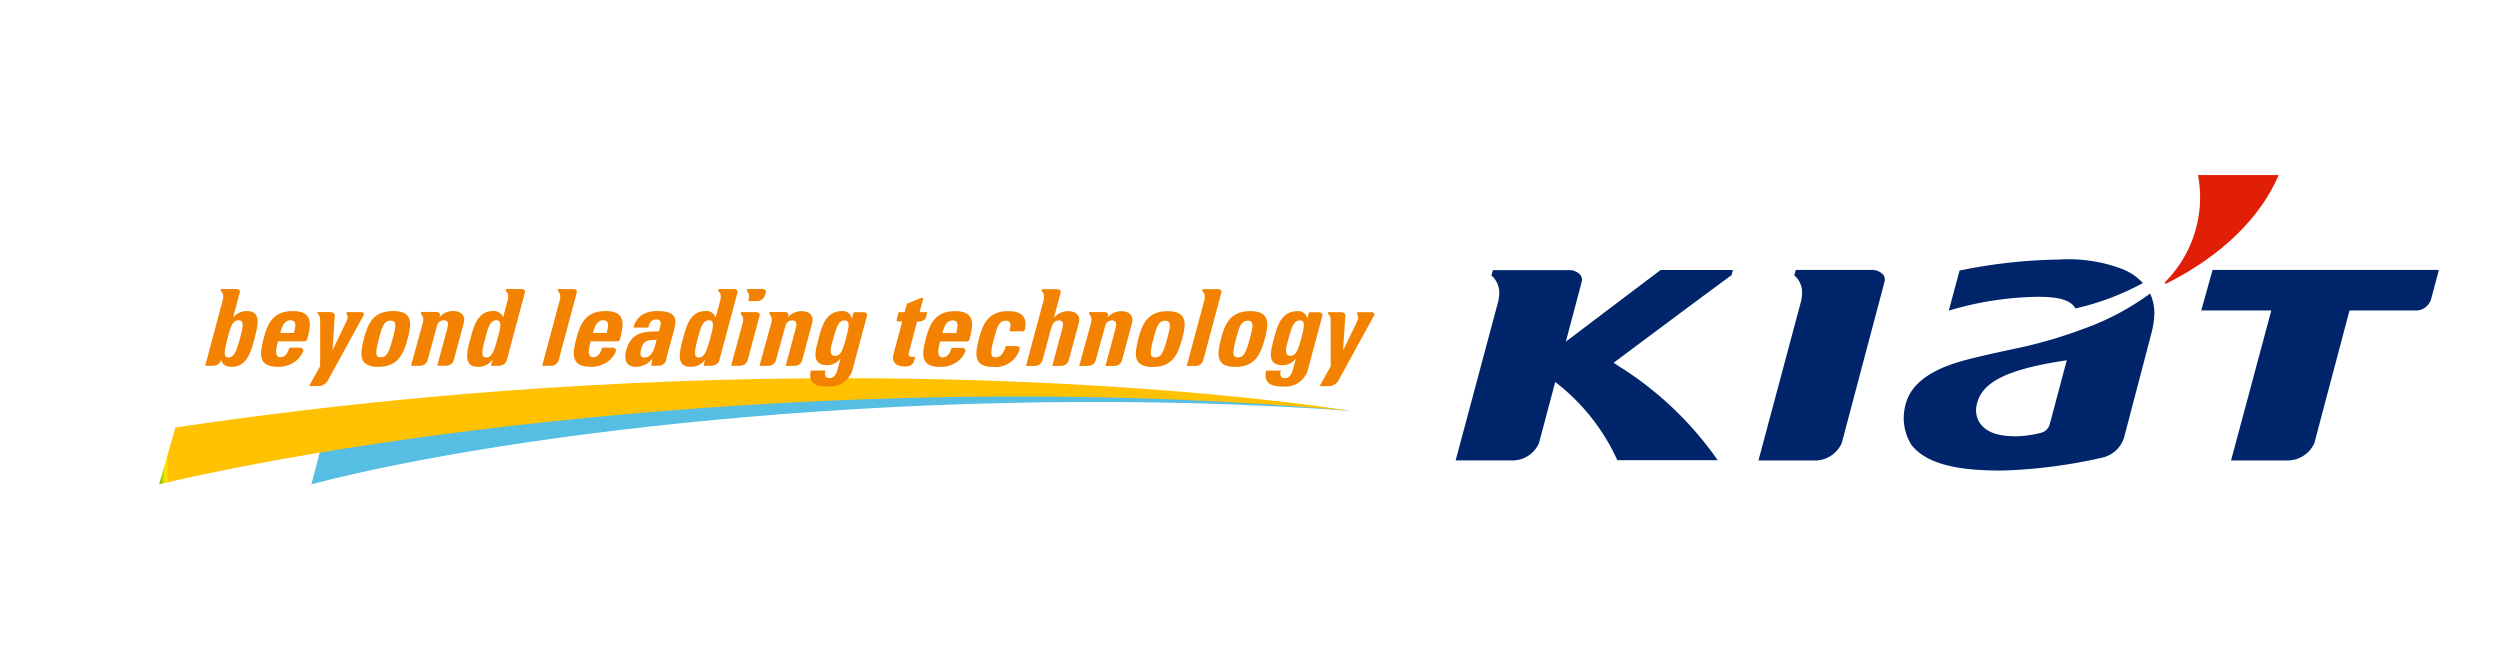
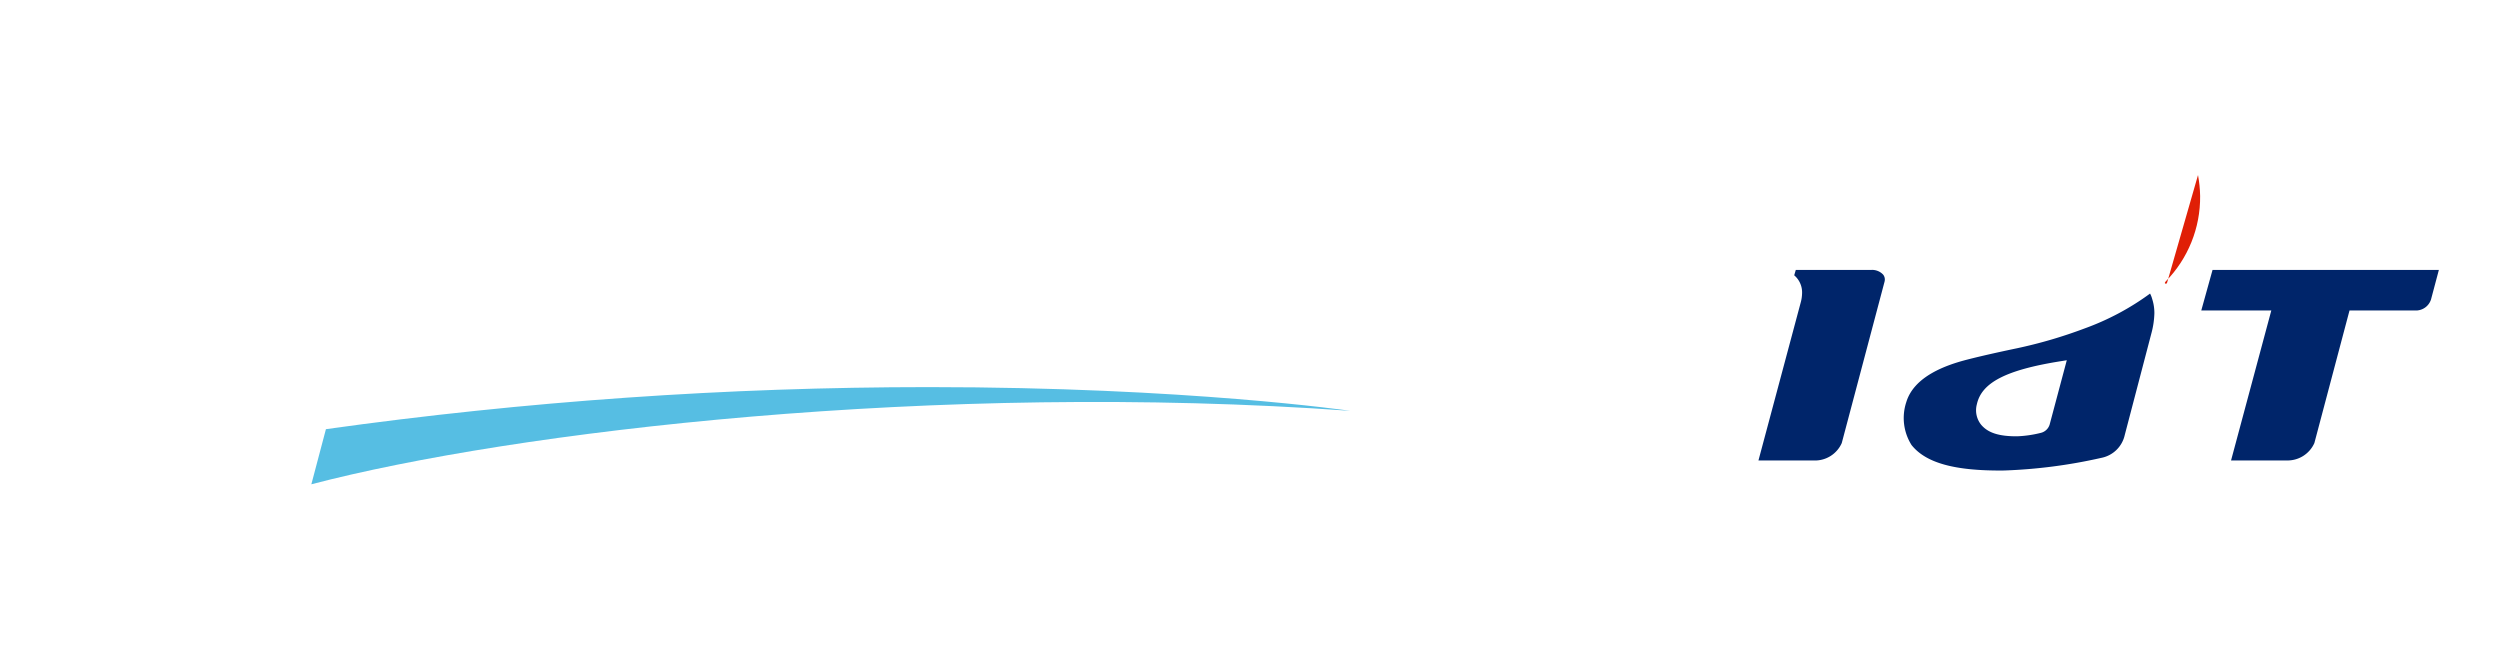
<svg xmlns="http://www.w3.org/2000/svg" width="204.2" height="54" viewBox="0 0 204.2 54">
  <defs>
    <clipPath id="clip-path">
      <path id="패스_704" data-name="패스 704" d="M20.552,30.418l-1.19,4.5c16.422-4.3,51.08-8.437,84.855-6,0,0-13.263-1.937-34.428-1.938a355.727,355.727,0,0,0-49.237,3.435" transform="translate(-19.362 -26.983)" fill="none" />
    </clipPath>
    <linearGradient id="linear-gradient" x1="-0.145" y1="0.933" x2="-0.137" y2="0.933" gradientUnits="objectBoundingBox">
      <stop offset="0" stop-color="#0062a3" />
      <stop offset="1" stop-color="#56bee3" />
    </linearGradient>
    <clipPath id="clip-path-2">
-       <path id="패스_706" data-name="패스 706" d="M1.33,29.87,0,34.512c18.836-4.461,58.656-9.508,97.286-6,0,0-16.024-2.663-41.465-2.664A372.548,372.548,0,0,0,1.33,29.87" transform="translate(0 -25.852)" fill="none" />
-     </clipPath>
+       </clipPath>
    <linearGradient id="linear-gradient-2" x1="0.001" y1="0.932" x2="0.008" y2="0.932" gradientUnits="objectBoundingBox">
      <stop offset="0" stop-color="#8cb808" />
      <stop offset="0.006" stop-color="#8cb808" />
      <stop offset="0.718" stop-color="#ffec00" />
      <stop offset="0.994" stop-color="#ffc100" />
      <stop offset="1" stop-color="#ffc100" />
    </linearGradient>
    <clipPath id="clip-path-3">
-       <path id="패스_707" data-name="패스 707" d="M99.981,16.393c-.009.019-.054.111-.062.126a.446.446,0,0,1,.092.428,1.151,1.151,0,0,1-.069.195l-1.124,2.335H98.8l.18-2.816c0-.016,0-.033,0-.049a.208.208,0,0,0-.06-.108.41.41,0,0,0-.293-.111H97.568c0,.019,0,.111,0,.126a.523.523,0,0,1,.206.422c0,.064.01.133.01.2l0,3.673-.908,1.62h.763a.938.938,0,0,0,.732-.377l.128-.24h0l2.835-5.162a.318.318,0,0,1,.017-.044.135.135,0,0,0-.006-.108.249.249,0,0,0-.239-.111Zm-82.545-.009c-.01.017-.056.108-.062.125a.452.452,0,0,1,.09.428.8.8,0,0,1-.069.193l-1.122,2.336h-.017l.182-2.815a.183.183,0,0,0,0-.047.2.2,0,0,0-.057-.111.413.413,0,0,0-.3-.108H15.024c0,.017,0,.108,0,.125a.516.516,0,0,1,.205.422,1.848,1.848,0,0,1,.013.2l0,3.672-.906,1.624h.76a.916.916,0,0,0,.731-.38l.131-.236h0l2.832-5.165a.113.113,0,0,0,.018-.04.147.147,0,0,0,0-.111.254.254,0,0,0-.243-.108Zm32.186,0c0,.021-.035.126-.04.147a.616.616,0,0,1,.212.494.816.816,0,0,1-.033.225l0,0-.949,3.519h.693a.675.675,0,0,0,.635-.387l.963-3.573.041-.155a.158.158,0,0,0,.006-.048.173.173,0,0,0-.034-.111.356.356,0,0,0-.277-.108Zm17.279.679c.584,0,.4.607.293,1.033H66.071c.1-.372.268-1.033.829-1.033M64.72,18.53c-.374,1.373-.419,2.334,1.162,2.334a2.292,2.292,0,0,0,1.4-.424,2.01,2.01,0,0,0,.628-.763.776.776,0,0,0,.035-.1.32.32,0,0,0,.006-.054.193.193,0,0,0-.035-.11.354.354,0,0,0-.274-.107h-.826c-.1.369-.3.778-.728.778-.539,0-.349-.778-.206-1.3H68.07a.231.231,0,0,0,.2-.142c.381-1.335.424-2.335-1.17-2.335-1.613,0-2.062,1.025-2.38,2.225m4.34,0c-.372,1.373-.42,2.334,1.163,2.334a2.062,2.062,0,0,0,2.123-1.341c.011-.03.019-.053.025-.074s.009-.055.009-.071a.187.187,0,0,0-.035-.109.336.336,0,0,0-.272-.109h-.828c-.152.572-.434.918-.815.918-.452,0-.489-.28-.127-1.619.243-.912.407-1.373.928-1.373.381,0,.491.218.317.87h1.058a.234.234,0,0,0,.2-.137c.231-1.05-.279-1.515-1.364-1.515-1.615,0-2.065,1.025-2.381,2.225m11.024-2.1a1.561,1.561,0,0,0-.529.386l0-.009.04-.155a.2.2,0,0,0,.009-.049.184.184,0,0,0-.037-.111.343.343,0,0,0-.275-.108H78.078c0,.021-.037.125-.045.144a.616.616,0,0,1,.214.5,1.017,1.017,0,0,1-.03.226v0l-.976,3.53h.695a.669.669,0,0,0,.634-.392l.807-2.926a.571.571,0,0,1,.546-.4c.39,0,.384.3.274.694l-.808,3.022h.7a.664.664,0,0,0,.63-.392l.84-3.125c.163-.608-.259-.957-.841-.957a1.53,1.53,0,0,0-.629.124m3.243,2.031c.24-.912.4-1.373.925-1.373s.444.461.2,1.373c-.363,1.339-.552,1.619-1,1.619s-.489-.28-.126-1.619m-1.247.069c-.371,1.373-.417,2.334,1.164,2.334s2.042-.961,2.415-2.334c.319-1.2.42-2.225-1.2-2.225S82.4,17.331,82.08,18.53m8-.069c.243-.912.408-1.373.927-1.373s.446.461.2,1.373c-.36,1.339-.551,1.619-1,1.619s-.485-.28-.126-1.619m-1.244.069c-.374,1.373-.418,2.334,1.159,2.334s2.044-.961,2.418-2.334c.318-1.2.417-2.225-1.2-2.225s-2.062,1.025-2.381,2.225m5.46.189c.36-1.336.526-1.656.986-1.656s.353.549.092,1.51c-.25.928-.434,1.388-.877,1.388-.59,0-.311-.831-.2-1.242M93.163,18.5c-.264.989-.661,2.221.684,2.221a1.361,1.361,0,0,0,1.072-.514h.016l-.229.846c-.109.442-.336.729-.642.729-.19,0-.316-.062-.36-.175a.6.6,0,0,1,.014-.444h-1.2c-.26,1.069.456,1.305,1.368,1.305a1.916,1.916,0,0,0,2.071-1.5l1.148-4.3a.258.258,0,0,0,.006-.052.173.173,0,0,0-.034-.108.337.337,0,0,0-.273-.111h-.79l-.135.513h-.017a.733.733,0,0,0-.824-.6c-1.278,0-1.624,1.225-1.877,2.19M12.813,17.053c.583,0,.4.606.29,1.033h-1.12c.1-.376.268-1.033.831-1.033m-2.182,1.466c-.374,1.37-.418,2.336,1.163,2.336a2.279,2.279,0,0,0,1.4-.427,1.989,1.989,0,0,0,.627-.763.3.3,0,0,0,.036-.107.291.291,0,0,0,0-.048.148.148,0,0,0-.033-.108.328.328,0,0,0-.275-.111h-.823c-.1.362-.3.781-.73.781-.537,0-.345-.781-.2-1.3h2.184a.239.239,0,0,0,.2-.139c.378-1.338.423-2.334-1.173-2.334-1.615,0-2.063,1.025-2.38,2.222m9.44-.067c.243-.913.406-1.372.93-1.372s.441.459.2,1.372c-.361,1.333-.55,1.622-1,1.622s-.488-.288-.126-1.622m-1.246.067c-.37,1.37-.417,2.336,1.162,2.336s2.044-.966,2.414-2.336c.32-1.2.421-2.222-1.2-2.222s-2.06,1.025-2.38,2.222m6.68-2.1a1.546,1.546,0,0,0-.521.385V16.8l.042-.155a.225.225,0,0,0,.007-.051A.184.184,0,0,0,25,16.481a.343.343,0,0,0-.272-.108H23.5c0,.022-.039.128-.044.146a.621.621,0,0,1,.213.5.837.837,0,0,1-.032.225l0,0-.978,3.53h.7A.679.679,0,0,0,24,20.38l.8-2.928a.567.567,0,0,1,.546-.4c.392,0,.384.3.273.693l-.811,3.021h.695a.674.674,0,0,0,.635-.387l.84-3.129c.162-.607-.263-.954-.842-.954a1.543,1.543,0,0,0-.633.122m12.853.634c.584,0,.4.606.291,1.033H37.529c.1-.376.265-1.033.83-1.033m-2.182,1.466c-.375,1.37-.417,2.336,1.163,2.336a2.276,2.276,0,0,0,1.4-.427,2.033,2.033,0,0,0,.63-.763.432.432,0,0,0,.031-.107.133.133,0,0,0,.007-.048.171.171,0,0,0-.036-.108.326.326,0,0,0-.274-.111h-.824c-.1.362-.3.781-.729.781-.54,0-.349-.781-.205-1.3h2.185a.229.229,0,0,0,.2-.139c.381-1.338.426-2.334-1.169-2.334-1.615,0-2.062,1.025-2.382,2.222m5.284.887c.216-.783.647-.731,1.265-.757-.131.476-.281,1.448-1,1.448-.4,0-.342-.377-.263-.691m.112-2.824a1.685,1.685,0,0,0-.734,1.069h1.2c.1-.346.223-.668.645-.668.442,0,.419.268.319.641l-.087.339c-1.136-.017-2.27.046-2.662,1.493-.207.764-.061,1.4.792,1.4a1.651,1.651,0,0,0,1.323-.667h.015l-.1.58h.57a.669.669,0,0,0,.632-.387,4.016,4.016,0,0,1,.092-.427l.593-2.189c.206-.8.186-1.467-1.368-1.467a2.326,2.326,0,0,0-1.225.285m12.388-.163a1.593,1.593,0,0,0-.525.385l.005-.006.039-.155a.139.139,0,0,0,.008-.051.181.181,0,0,0-.035-.109.345.345,0,0,0-.273-.108H51.959c-.006.022-.036.128-.042.146a.613.613,0,0,1,.211.5.858.858,0,0,1-.03.225v0l-.972,3.53h.691a.672.672,0,0,0,.634-.387l.808-2.928a.564.564,0,0,1,.546-.4c.389,0,.381.3.274.693l-.812,3.021h.693a.677.677,0,0,0,.636-.387l.837-3.129c.166-.607-.258-.954-.84-.954a1.539,1.539,0,0,0-.633.122m3.147,2.291c.36-1.335.525-1.656.985-1.656s.352.546.089,1.512c-.252.928-.432,1.388-.876,1.388-.59,0-.308-.837-.2-1.244m-1.135-.225c-.263.99-.663,2.225.682,2.225a1.371,1.371,0,0,0,1.071-.514h.017l-.229.84c-.111.442-.336.73-.641.73-.187,0-.317-.059-.364-.175a.658.658,0,0,1,.017-.444h-1.2c-.259,1.072.458,1.305,1.368,1.305a1.916,1.916,0,0,0,2.072-1.5l1.149-4.3a.181.181,0,0,0,.006-.048.2.2,0,0,0-.034-.111.346.346,0,0,0-.275-.108h-.79l-.132.51h-.017a.737.737,0,0,0-.828-.6c-1.274,0-1.622,1.222-1.876,2.187M64.4,15.209c-.058.024-1.229.489-1.229.489l-.187.694h-.492s-.143.539-.164.612a.114.114,0,0,0,.1.145h.362l-.726,2.7c-.074.274-.121.975.935.975.055,0,.1,0,.149,0a.692.692,0,0,0,.575-.334l.123-.459a1.025,1.025,0,0,1-.221.015c-.4,0-.336-.216-.243-.548L64,17.15h.215a.589.589,0,0,0,.49-.266c.046-.168.1-.373.126-.491h-.632s.281-1.032.3-1.083a.09.09,0,0,0-.081-.1.073.073,0,0,0-.023,0m9.811-.7c0,.023-.04.126-.046.146a.6.6,0,0,1,.216.5,1.182,1.182,0,0,1-.031.225v0l-1.448,5.4h.695a.672.672,0,0,0,.636-.392l.706-2.63c.108-.392.256-.694.648-.694s.381.3.272.694l-.812,3.022h.693a.667.667,0,0,0,.636-.392l.84-3.125c.163-.608-.256-.957-.84-.957a1.489,1.489,0,0,0-1.177.531h-.015l.512-1.9.039-.158a.136.136,0,0,0,.009-.048.173.173,0,0,0-.037-.11.336.336,0,0,0-.273-.109Zm13.127,0c-.006.023-.039.126-.045.146a.6.6,0,0,1,.213.5.934.934,0,0,1-.03.225v0l-1.446,5.4h.693a.669.669,0,0,0,.636-.392l1.46-5.453.04-.158a.133.133,0,0,0,.006-.048.147.147,0,0,0-.036-.11.333.333,0,0,0-.272-.109ZM7.676,18.537c.232-.878.388-1.484.892-1.484.528,0,.356.606.125,1.484-.3,1.1-.505,1.559-.947,1.559-.415,0-.365-.458-.07-1.559M7.158,14.5c0,.022-.035.125-.041.145a.627.627,0,0,1,.214.5,1.084,1.084,0,0,1-.034.217L6.007,20.2l-.159.571h.646a.7.7,0,0,0,.609-.329l.043-.155h.018c.106.426.41.571.878.571,1.268,0,1.6-1.41,1.837-2.307s.643-2.25-.593-2.25a1.414,1.414,0,0,0-1.131.5H8.137l.546-2.034a.191.191,0,0,0,.006-.05.185.185,0,0,0-.036-.109.343.343,0,0,0-.275-.108Zm21.564,4.037c.232-.878.386-1.484.916-1.484.5,0,.327.606.1,1.484-.3,1.1-.507,1.559-.923,1.559-.445,0-.39-.458-.092-1.559M30.439,14.5c-.006.022-.039.125-.045.145a.612.612,0,0,1,.214.5,1.036,1.036,0,0,1-.032.226l0,0L30.19,16.8h-.008a.8.8,0,0,0-.867-.5c-1.231,0-1.56,1.362-1.8,2.25s-.659,2.307.606,2.307a1.4,1.4,0,0,0,1.188-.571h.008l-.121.484h.636a.671.671,0,0,0,.634-.387l1.462-5.458.042-.153a.209.209,0,0,0,.006-.052.18.18,0,0,0-.037-.11.342.342,0,0,0-.272-.107Zm4.248,0c-.006.022-.039.125-.042.145a.611.611,0,0,1,.211.5.8.8,0,0,1-.032.226l0,0-1.446,5.4h.693a.669.669,0,0,0,.634-.387l1.463-5.458.04-.153a.183.183,0,0,0,.006-.052.19.19,0,0,0-.034-.11.347.347,0,0,0-.274-.107Zm11.4,4.037c.232-.878.388-1.484.917-1.484.5,0,.333.606.1,1.484-.3,1.1-.5,1.559-.92,1.559-.444,0-.391-.458-.1-1.559M47.8,14.5l-.045.145a.614.614,0,0,1,.213.5.924.924,0,0,1-.03.226v0L47.556,16.8h-.013a.8.8,0,0,0-.865-.5c-1.236,0-1.563,1.362-1.8,2.25s-.66,2.307.607,2.307a1.406,1.406,0,0,0,1.189-.571h.006l-.121.484h.638a.678.678,0,0,0,.636-.387l1.46-5.458.041-.153a.249.249,0,0,0,.008-.052.181.181,0,0,0-.038-.11.334.334,0,0,0-.27-.107Zm2.326,0c0,.022-.039.125-.045.145a.629.629,0,0,1,.192.519,1.052,1.052,0,0,1-.028.226l0-.005-.034.1h.7a.672.672,0,0,0,.633-.393l.065-.173.04-.153a.214.214,0,0,0,.008-.052.2.2,0,0,0-.037-.11.334.334,0,0,0-.272-.107Z" transform="translate(-5.848 -14.5)" fill="none" />
-     </clipPath>
+       </clipPath>
    <linearGradient id="linear-gradient-3" x1="-0.039" y1="2.002" x2="-0.033" y2="2.002" gradientUnits="objectBoundingBox">
      <stop offset="0" stop-color="#e5534d" />
      <stop offset="0.231" stop-color="#e75a40" />
      <stop offset="0.653" stop-color="#ed6e1f" />
      <stop offset="1" stop-color="#f38200" />
    </linearGradient>
    <clipPath id="clip-path-4">
      <rect id="사각형_386" data-name="사각형 386" width="186.202" height="25.257" fill="none" />
    </clipPath>
    <clipPath id="clip-path-5">
-       <path id="패스_710" data-name="패스 710" d="M257.881,0a10.435,10.435,0,0,1,.173,1.714,9.819,9.819,0,0,1-2.815,6.978c-.128.134-.057.231.1.152C259.786,6.6,262.96,3.517,264.472,0Z" transform="translate(-255.174)" fill="none" />
+       <path id="패스_710" data-name="패스 710" d="M257.881,0a10.435,10.435,0,0,1,.173,1.714,9.819,9.819,0,0,1-2.815,6.978c-.128.134-.057.231.1.152Z" transform="translate(-255.174)" fill="none" />
    </clipPath>
    <linearGradient id="linear-gradient-4" x1="-12.526" y1="2.103" x2="-12.476" y2="2.103" gradientUnits="objectBoundingBox">
      <stop offset="0" stop-color="#ffaf00" />
      <stop offset="0.006" stop-color="#ffaf00" />
      <stop offset="0.7" stop-color="#ed6b00" />
      <stop offset="0.734" stop-color="#eb6100" />
      <stop offset="0.912" stop-color="#e33104" />
      <stop offset="1" stop-color="#e01f06" />
    </linearGradient>
  </defs>
  <g id="그룹_1096" data-name="그룹 1096" transform="translate(-3387.9 -901)">
    <g id="그룹_997" data-name="그룹 997" transform="translate(3400.9 915.298)">
      <g id="그룹_986" data-name="그룹 986" transform="translate(12.431 17.324)">
        <g id="그룹_985" data-name="그룹 985" clip-path="url(#clip-path)">
          <path id="패스_703" data-name="패스 703" d="M19.189,25.834l84.958-.655.12,9.091-84.958.655Z" transform="translate(-19.3 -26.337)" fill="url(#linear-gradient)" />
        </g>
      </g>
      <g id="그룹_988" data-name="그룹 988" transform="translate(0 16.598)">
        <g id="그룹_987" data-name="그룹 987" clip-path="url(#clip-path-2)">
          <path id="패스_705" data-name="패스 705" d="M-.2,24.114l97.4-.751.135,10.257-97.4.751Z" transform="translate(0.07 -24.961)" fill="url(#linear-gradient-2)" />
        </g>
      </g>
      <g id="그룹_990" data-name="그룹 990" transform="translate(3.755 9.309)">
        <g id="그룹_989" data-name="그룹 989" clip-path="url(#clip-path-3)">
          <rect id="사각형_385" data-name="사각형 385" width="95.521" height="7.964" transform="translate(0 0)" fill="url(#linear-gradient-3)" />
        </g>
      </g>
      <g id="그룹_992" data-name="그룹 992" transform="translate(0 0)">
        <g id="그룹_991" data-name="그룹 991" clip-path="url(#clip-path-4)">
          <path id="패스_708" data-name="패스 708" d="M213.661,12.462a1.229,1.229,0,0,0-.984-.392l-6.161,0c-.015.067-.111.379-.127.44a1.829,1.829,0,0,1,.641,1.48,3,3,0,0,1-.093.676l-3.47,12.968h4.524a2.394,2.394,0,0,0,2.28-1.422l3.493-13.172a.683.683,0,0,0,.026-.182.625.625,0,0,0-.13-.394" transform="translate(-72.837 -4.32)" fill="#00256a" />
          <path id="패스_709" data-name="패스 709" d="M260.726,12.068l-.921,3.315h5.72l-3.288,12.248h4.524a2.4,2.4,0,0,0,2.282-1.421l2.87-10.827H277.4a1.3,1.3,0,0,0,1.17-.9l.641-2.411Z" transform="translate(-93.005 -4.32)" fill="#00256a" />
        </g>
      </g>
      <g id="그룹_994" data-name="그룹 994" transform="translate(163.827 0)">
        <g id="그룹_993" data-name="그룹 993" clip-path="url(#clip-path-5)">
          <rect id="사각형_387" data-name="사각형 387" width="12.932" height="12.922" transform="translate(-4.522 4.321) rotate(-44.095)" fill="url(#linear-gradient-4)" />
        </g>
      </g>
      <g id="그룹_996" data-name="그룹 996" transform="translate(0 0)">
        <g id="그룹_995" data-name="그룹 995" clip-path="url(#clip-path-4)">
-           <path id="패스_711" data-name="패스 711" d="M236.7,10.748a43.154,43.154,0,0,0-8.137.9c-.071.262-.7,2.6-.882,3.274a26.59,26.59,0,0,1,7.128-1.128v0c1.547-.012,2.4.163,2.936.6a1.172,1.172,0,0,1,.278.349,21.26,21.26,0,0,0,5.517-2.078h0A4.724,4.724,0,0,0,241.9,11.54a12.417,12.417,0,0,0-5.195-.792" transform="translate(-81.506 -3.847)" fill="#00256a" />
          <path id="패스_712" data-name="패스 712" d="M242.253,15.526a2.117,2.117,0,0,0-.175-.449,21.171,21.171,0,0,1-5.34,2.847,38.328,38.328,0,0,1-5.558,1.628s-2.355.486-4.031.918c-1.737.446-4.353,1.364-4.986,3.488a4.129,4.129,0,0,0,.434,3.493c1.151,1.441,3.47,2.125,7.566,2.078a42.393,42.393,0,0,0,7.926-1.03,2.441,2.441,0,0,0,1.922-1.869l2.184-8.336a6.942,6.942,0,0,0,.236-1.617,3.779,3.779,0,0,0-.177-1.15m-8.378,10.251a1,1,0,0,1-.751.685,9.275,9.275,0,0,1-1.893.272c-1.563.013-2.438-.314-2.972-.969a1.885,1.885,0,0,1-.329-1.644v0c.385-1.754,2.332-2.812,6.946-3.534l.4-.066Z" transform="translate(-79.461 -5.397)" fill="#00256a" />
-           <path id="패스_713" data-name="패스 713" d="M178.179,19.874l-.335-.213s7.268-5.438,9.631-7.153l.115-.426h-5.9c-.136.092-7.744,5.849-7.744,5.849l1.293-4.875a.7.7,0,0,0,.024-.179.671.671,0,0,0-.131-.395,1.234,1.234,0,0,0-.984-.391H167.99c-.017.062-.111.379-.126.435a1.852,1.852,0,0,1,.641,1.482,2.875,2.875,0,0,1-.093.675l-3.468,12.952h4.524a2.384,2.384,0,0,0,2.28-1.4l1.33-5.009.316.251a16.735,16.735,0,0,1,4.755,6.138h8.2a27.793,27.793,0,0,0-8.174-7.736" transform="translate(-59.047 -4.325)" fill="#00256a" />
        </g>
      </g>
    </g>
    <rect id="사각형_398" data-name="사각형 398" width="204.2" height="54" transform="translate(3387.9 901)" fill="none" />
  </g>
</svg>